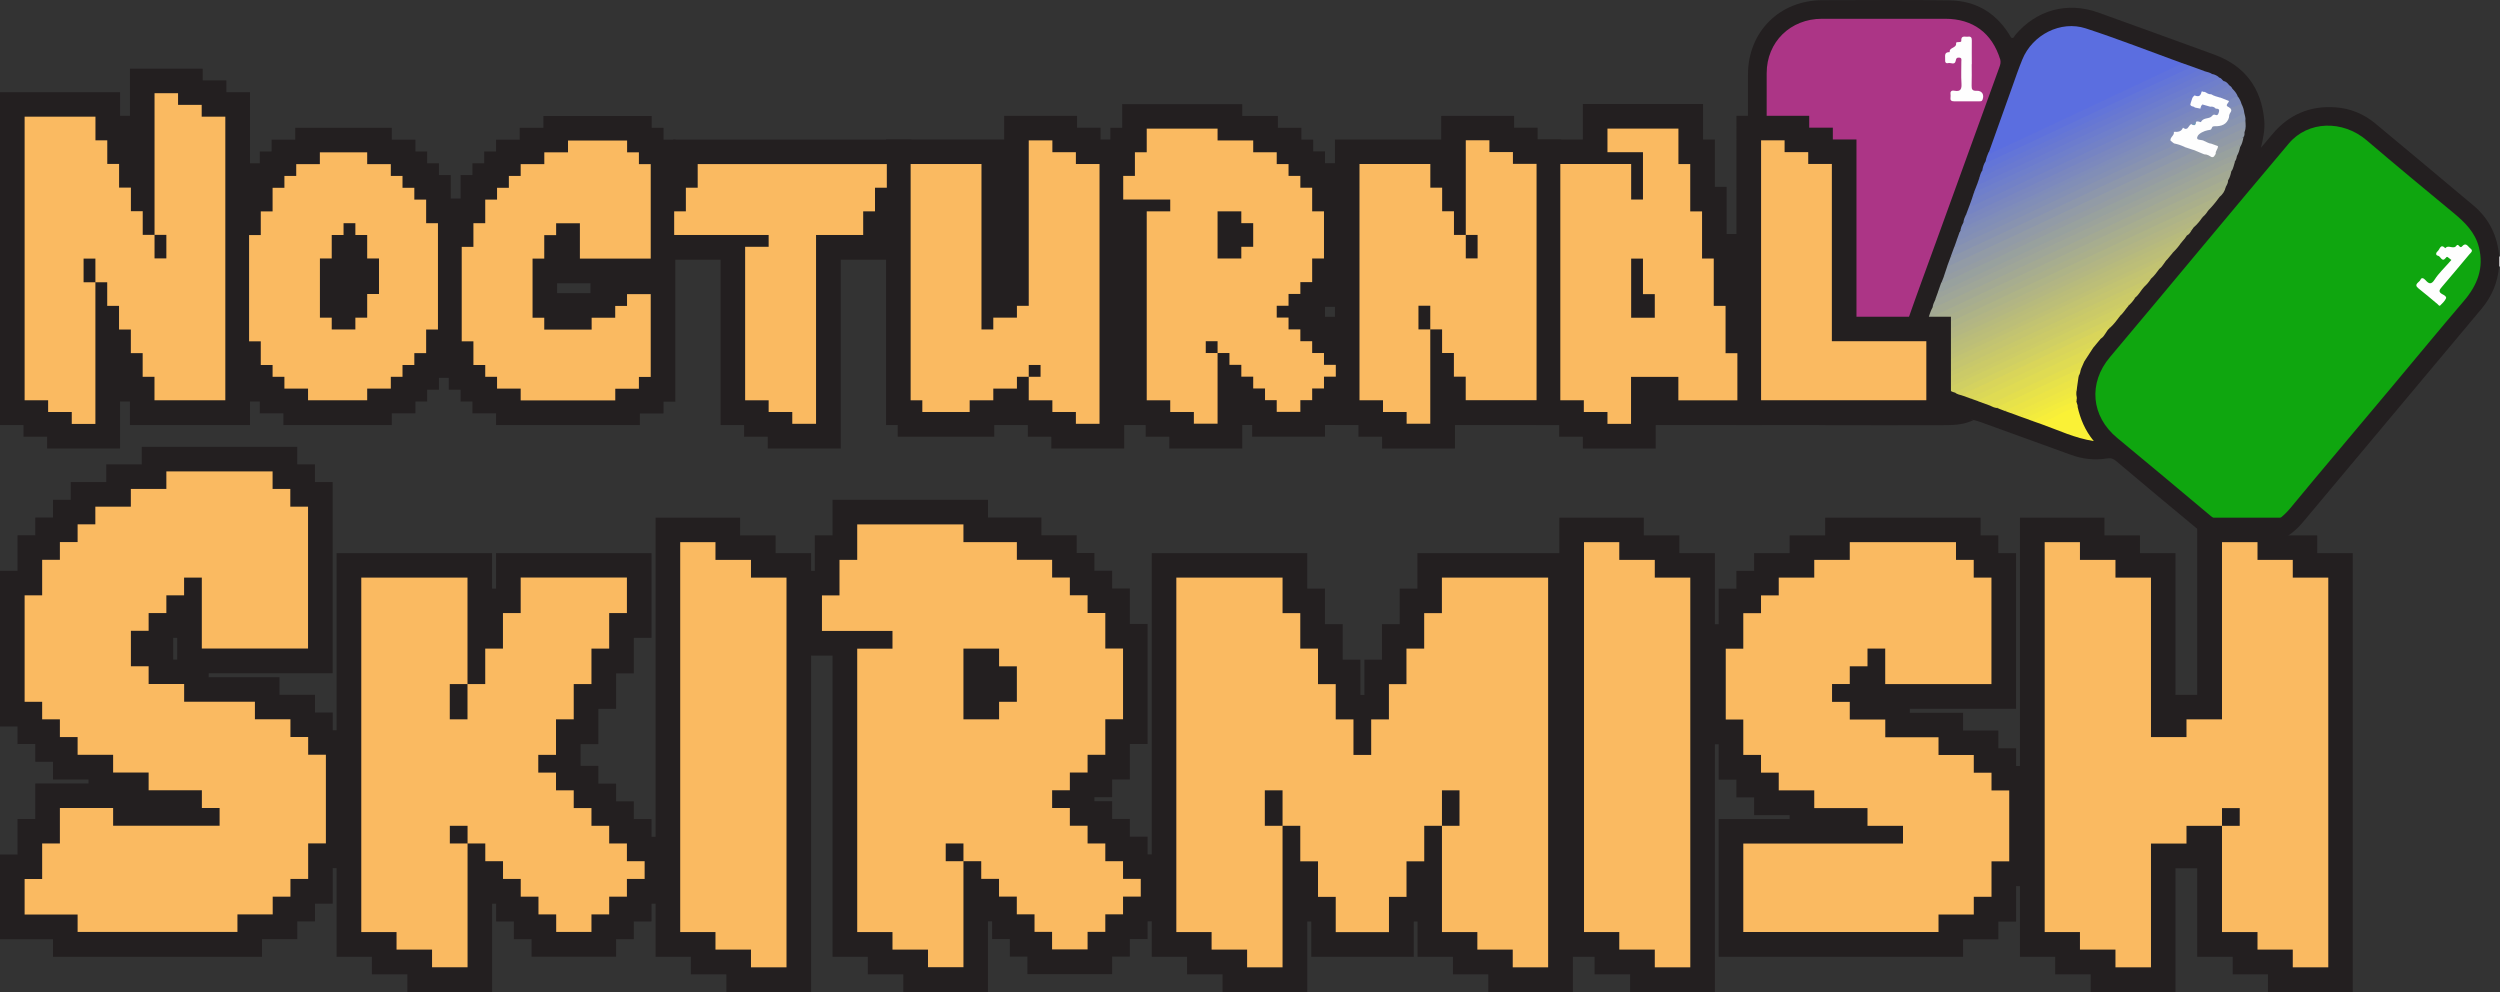
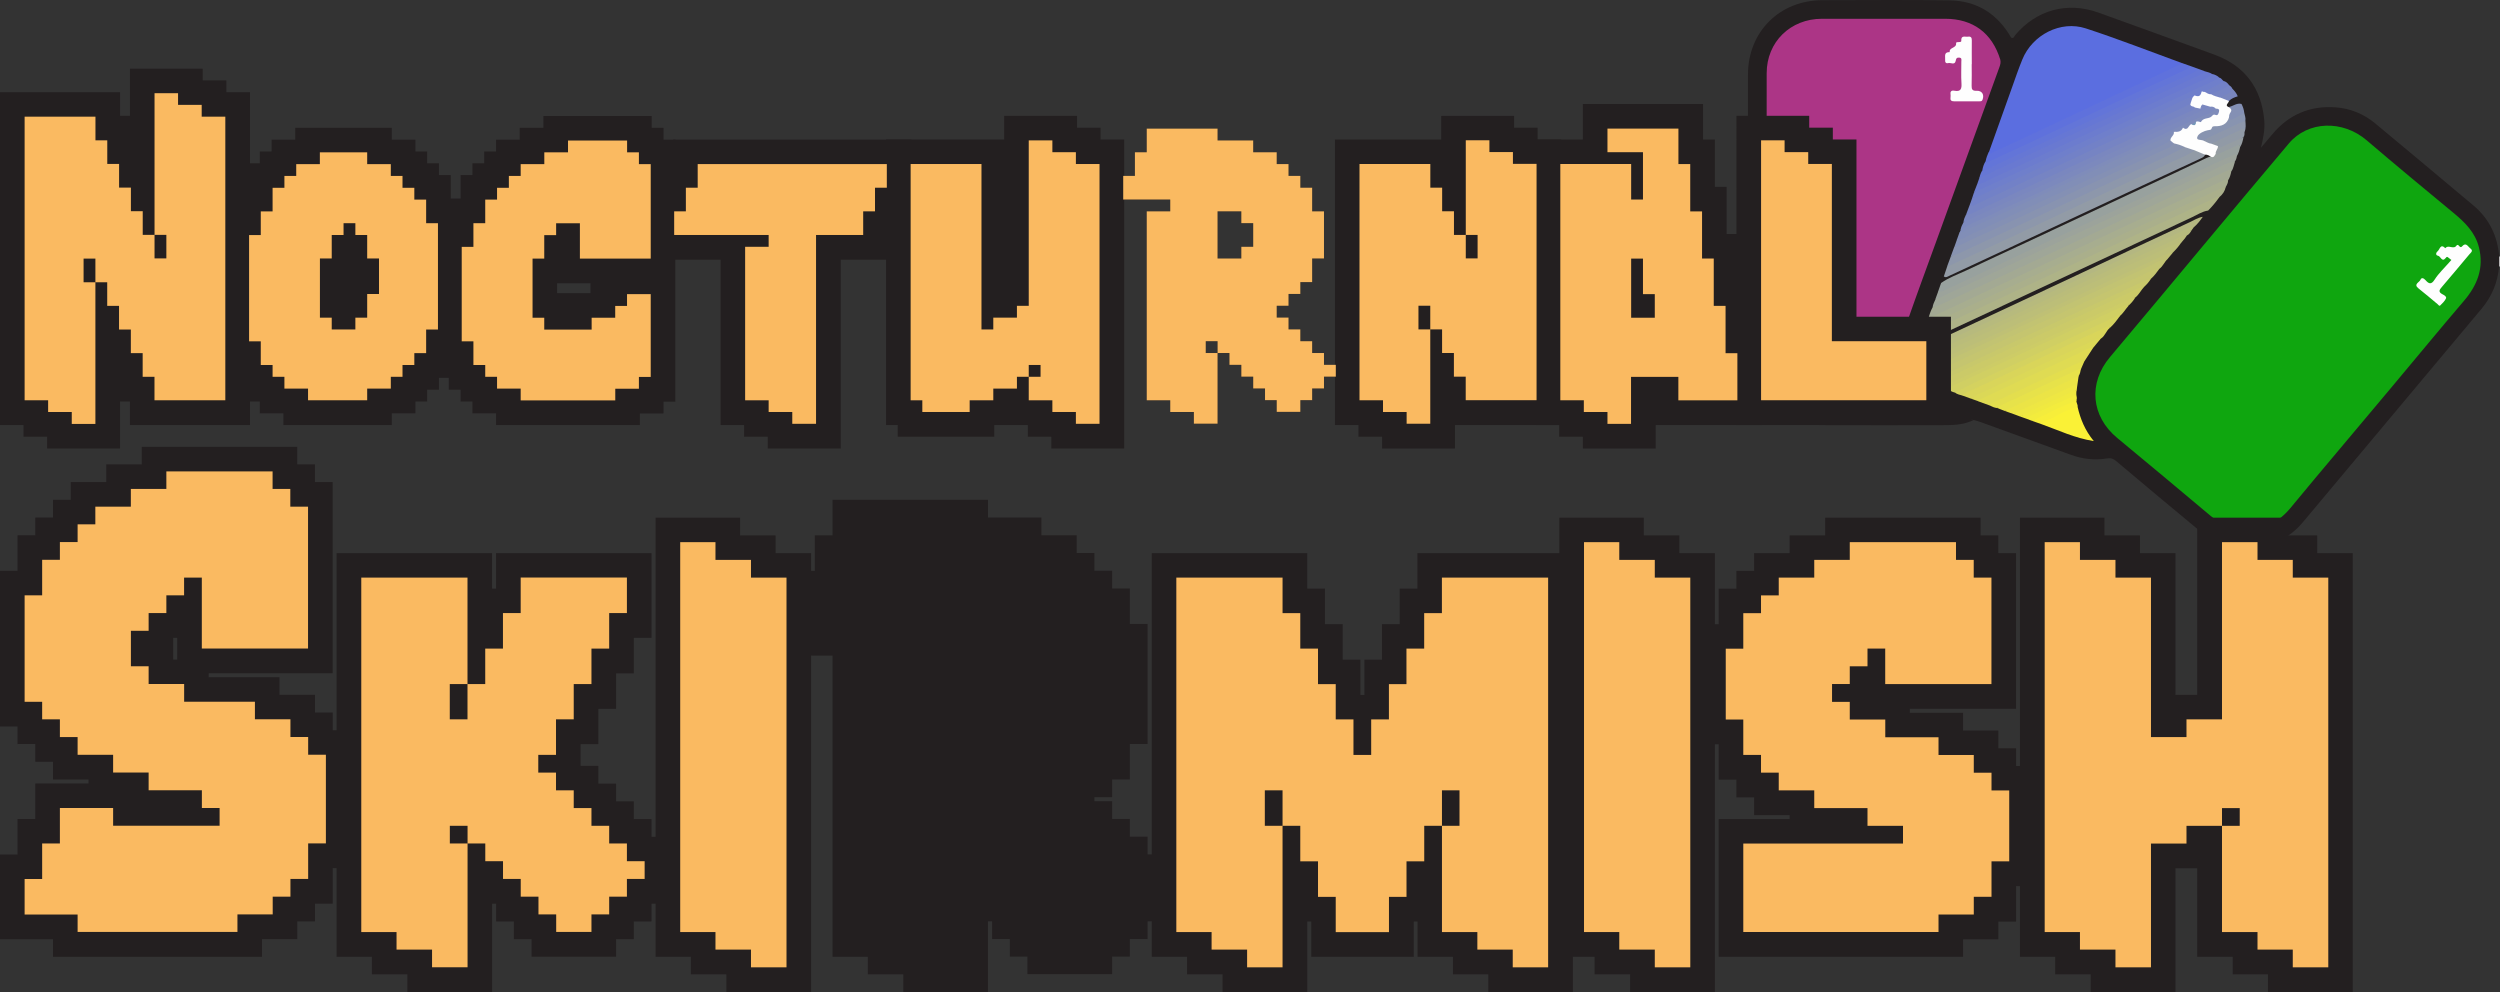
<svg xmlns="http://www.w3.org/2000/svg" id="Layer_1" viewBox="0 0 406.2 161.19">
  <rect x="0" y="0" width="406.2" height="161.19" fill="#333333" stroke="none" />
  <defs>
    <style>
      .cls-1 {
        fill: #6f7fcb;
      }

      .cls-2 {
        fill: #e7e24a;
      }

      .cls-3 {
        fill: #5b6ee0;
      }

      .cls-4 {
        fill: #d0cf63;
      }

      .cls-5 {
        fill: #959da2;
      }

      .cls-6 {
        fill: #cdcc66;
      }

      .cls-7 {
        fill: #6979d1;
      }

      .cls-8 {
        fill: #a7ad8f;
      }

      .cls-9 {
        fill: #919aa6;
      }

      .cls-10 {
        fill: #98a19e;
      }

      .cls-11 {
        fill: #5f71dc;
      }

      .cls-12 {
        fill: #f0e940;
      }

      .cls-13 {
        fill: #aaaf8b;
      }

      .cls-14 {
        fill: #7a87bf;
      }

      .cls-15 {
        fill: #cac9c9;
      }

      .cls-16 {
        fill: #9ca39b;
      }

      .cls-17 {
        fill: #8894b0;
      }

      .cls-18 {
        fill: #b2b584;
      }

      .cls-19 {
        fill: #7986be;
      }

      .cls-20 {
        fill: #eee743;
      }

      .cls-21 {
        fill: #dbd857;
      }

      .cls-22 {
        fill: #a3a993;
      }

      .cls-23 {
        fill: #7684c3;
      }

      .cls-24 {
        fill: #7281c7;
      }

      .cls-25 {
        fill: #8893b0;
      }

      .cls-26 {
        fill: #231f20;
      }

      .cls-27 {
        fill: #ac3586;
      }

      .cls-28 {
        fill: #dfdb53;
      }

      .cls-29 {
        fill: #8d97ab;
      }

      .cls-30 {
        fill: #d4d25f;
      }

      .cls-31 {
        fill: #c5c56f;
      }

      .cls-32 {
        fill: #b4b781;
      }

      .cls-33 {
        fill: #7e8cbc;
      }

      .cls-34 {
        fill: #faba61;
      }

      .cls-35 {
        fill: #818eb7;
      }

      .cls-36 {
        fill: #c8c86b;
      }

      .cls-37 {
        fill: #7499b7;
      }

      .cls-38 {
        fill: #ebe446;
      }

      .cls-39 {
        fill: #f3ec3d;
      }

      .cls-40 {
        fill: #7c89bd;
      }

      .cls-41 {
        fill: #f7ee3a;
      }

      .cls-42 {
        fill: #c2c372;
      }

      .cls-43 {
        fill: #9fa698;
      }

      .cls-44 {
        fill: #0fa60f;
      }

      .cls-45 {
        fill: #bfc075;
      }

      .cls-46 {
        fill: #8490b4;
      }

      .cls-47 {
        fill: #cbca68;
      }

      .cls-48 {
        fill: #7f8cba;
      }

      .cls-49 {
        fill: #babc7a;
      }

      .cls-50 {
        fill: #6375d8;
      }

      .cls-51 {
        fill: #e3de4e;
      }

      .cls-52 {
        fill: #bcbe78;
      }

      .cls-53 {
        fill: #d9d55a;
      }

      .cls-54 {
        fill: #6c7cce;
      }

      .cls-55 {
        fill: #fefefe;
      }

      .cls-56 {
        fill: #b7ba7d;
      }

      .cls-57 {
        fill: #faf136;
      }

      .cls-58 {
        fill: #929ba6;
      }

      .cls-59 {
        fill: #aeb387;
      }

      .cls-60 {
        fill: #7281c6;
      }

      .cls-61 {
        fill: #6677d4;
      }
    </style>
  </defs>
  <g id="cards">
    <g>
      <path class="cls-15" d="M406.2,43.3h-.16c-.41-.55-.41-1.09,0-1.63h.15v1.62h.01Z" />
      <path class="cls-26" d="M406.05,41.68v1.63c-.22,2.58-1.17,4.85-2.83,6.84-9.7,11.58-19.39,23.17-29.09,34.75-4.14,4.94-11.52,5.64-16.51,1.53-4.62-3.8-9.2-7.66-13.78-11.51-.47-.4-.87-.54-1.51-.43-1.98.32-3.93.11-5.82-.58-4.96-1.8-9.93-3.6-14.9-5.4-.31-.11-.63-.18-.94-.27-1.53-.22-2.9-.89-4.31-1.45-.44-.18-.87-.39-1.31-.58-3.21-2.11-5.29-4.97-5.83-8.84-.26-1.84-.05-3.64.56-5.39,1.69-4.89,3.51-9.73,5.27-14.6,2.09-5.8,4.2-11.59,6.3-17.38,1.03-2.84,2.08-5.67,3.08-8.52.19-.54.34-1.08.45-1.64.42-.33.48-.84.68-1.29.37-.83.76-1.65,1.24-2.43.39.18.45-.19.59-.37,3.45-4.14,8.5-5.53,13.57-3.7,6.28,2.27,12.57,4.53,18.84,6.83,4.96,1.82,7.63,5.44,8.1,10.67.13,1.5-.19,2.97-.54,4.46.62-.73,1.24-1.47,1.85-2.2,2.69-3.21,6.12-4.67,10.29-4.37,2.42.18,4.59,1.08,6.45,2.63,5.33,4.44,10.66,8.88,15.96,13.34,2.55,2.15,3.89,4.94,4.16,8.25l-.02.02Z" />
      <path class="cls-26" d="M326.78,6.13c0,.14.08.31.02.41-.6.98-1.05,2.02-1.45,3.1-.08.22-.2.14-.34.08-.33-.16-.42-.48-.55-.79-1.51-3.68-4.31-5.58-8.27-5.58h-20.3c-4.82,0-8.55,3.71-8.55,8.53,0,15.08.02,30.16-.02,45.24-.01,4.27,3.3,8.26,7.68,8.59.72.05,1.43.13,2.15.13h16.35c.54,0,1.08-.01,1.58.26,1.43.54,2.87,1.07,4.29,1.62.44.17.86.36,1.29.54-1.35.65-2.81.81-4.27.81-6.8.02-13.59.02-20.39,0-6.85-.02-11.99-5.21-11.99-12.07V12.12c0-6.96,5.15-12.09,12.13-12.09s13.77-.08,20.66.03c4.44.07,7.77,2.21,9.98,6.07h0Z" />
      <path class="cls-44" d="M364.43,86.07c-1.67.04-3.6-.86-5.33-2.32-5.02-4.2-10.03-8.42-15.08-12.58-4.27-3.52-4.75-8.93-1.19-13.15,5.09-6.03,10.12-12.1,15.18-18.15,4.62-5.52,9.23-11.06,13.88-16.56,3.11-3.69,8.74-3.84,12.64-.52,4.66,3.98,9.38,7.89,14.1,11.79,1.85,1.53,3.53,3.16,4.14,5.58.86,3.37-.24,6.17-2.44,8.74-3.94,4.61-7.79,9.3-11.69,13.95-4.16,4.97-8.34,9.93-12.51,14.9-1.34,1.6-2.67,3.22-4.01,4.83-1.84,2.21-4.15,3.47-7.71,3.48h.02,0Z" />
      <path class="cls-27" d="M315.08,66.09c-6.31,0-12.63,0-18.94-.02-2.87-.01-5.3-1.05-7.14-3.32-1.31-1.62-1.95-3.47-1.95-5.55,0-15.1-.02-30.2,0-45.31,0-5.08,3.87-8.84,8.98-8.84h20.02c4.52,0,7.64,2.32,8.96,6.66.1.42,0,.81-.15,1.21-3.43,9.46-6.86,18.92-10.29,28.38-1.49,4.13-3.03,8.24-4.47,12.38-1.87,5.36-.21,10.5,4.39,13.87.21.15.49.24.58.53h.01Z" />
      <path class="cls-3" d="M323.19,24.63c1.24-3.48,2.48-6.96,3.73-10.44.54-1.52,1.06-3.04,1.67-4.53,1.63-4,6.21-6.38,10.3-5.05,5.3,1.73,10.5,3.77,15.74,5.68.01.39-.32.48-.58.59-5.76,2.63-11.49,5.36-17.24,8.03-4.12,1.91-8.23,3.85-12.34,5.79-.3.14-.58.33-.91.37-.31.04-.57-.02-.37-.44h0Z" />
      <path class="cls-10" d="M363.97,23.91c-.1.51-.26,1.01-.53,1.46-1.3.22-2.39.94-3.55,1.48-7.3,3.4-14.59,6.81-21.88,10.22-4.26,1.99-8.52,3.97-12.76,5.99-3,1.42-6.03,2.78-9.03,4.23-.41.2-.85.5-1.34.14.17-.48.34-.96.51-1.45,1.25-.89,2.71-1.39,4.09-2.04,3.19-1.51,6.4-2.99,9.6-4.48,6.37-2.98,12.75-5.95,19.11-8.94,3.25-1.52,6.52-3.02,9.75-4.58.4-.2.81-.39,1.24-.53.34-.07.51-.42.83-.52,1.07-.34,2.05-.91,3.09-1.31.33-.13.87-.51.86.34h.01Z" />
      <path class="cls-22" d="M362.54,27.86c-.1.51-.24,1.01-.53,1.46-1.62.46-3.09,1.3-4.6,2.01-4.28,2.01-8.55,4.02-12.84,6.02-5.94,2.77-11.86,5.55-17.8,8.31-3.12,1.45-6.24,2.9-9.34,4.38-1.11.53-2.25.97-3.33,1.56-.23.13-.48.26-.77.15.16-.62.36-1.23.67-1.8.6-.52,1.36-.74,2.06-1.07,5.58-2.61,11.16-5.22,16.73-7.83,8.5-3.98,17.02-7.94,25.51-11.93,1.16-.55,2.29-1.18,3.51-1.59.29-.1.8-.44.71.34h.02,0Z" />
      <path class="cls-58" d="M315.83,44.92c.2-.59.4-1.19.6-1.78,3.21-1.6,6.48-3.07,9.72-4.59,3.24-1.53,6.5-3.03,9.75-4.55,5.42-2.52,10.82-5.08,16.24-7.59,1.49-.69,2.96-1.43,4.48-2.05.6.16,1.28.16,1.66.79-.13.35-.45.47-.74.61-4.05,1.86-8.07,3.76-12.11,5.64-3.04,1.41-6.07,2.83-9.1,4.25-6.52,3.06-13.04,6.13-19.58,9.15-.28.13-.57.37-.91.12h-.01Z" />
      <path class="cls-43" d="M362.54,27.86c-.07-.5-.35-.26-.58-.16-1.23.55-2.46,1.09-3.67,1.66-5.3,2.49-10.59,5-15.89,7.49-4.68,2.2-9.36,4.38-14.04,6.57-4.44,2.07-8.88,4.14-13.33,6.2-.32.15-.68.22-1.02.33.04-.45.25-.85.43-1.25.55-.58,1.29-.85,2-1.17,2.38-1.04,4.71-2.19,7.06-3.28,2.36-1.09,4.71-2.18,7.07-3.28,2.22-1.03,4.42-2.1,6.65-3.12,3.5-1.61,6.96-3.29,10.47-4.89,2.15-.98,4.27-2.01,6.41-3,2.68-1.25,5.33-2.55,8.05-3.72.33-.14.67-.3.99.03-.19.54-.26,1.12-.59,1.6h0Z" />
      <path class="cls-8" d="M313.34,51.74c4.65-2.18,9.3-4.36,13.96-6.54,1.95-.91,3.9-1.82,5.84-2.74,6.16-2.9,12.32-5.8,18.49-8.69,3.16-1.48,6.34-2.94,9.52-4.4.27-.12.56-.45.87-.05,0,.39-.19.73-.38,1.06-1.55.99-3.26,1.64-4.91,2.41-3.25,1.52-6.5,3.05-9.76,4.56-5.43,2.52-10.84,5.06-16.26,7.6-4.09,1.91-8.19,3.82-12.27,5.75-1.6.75-3.19,1.52-4.81,2.22-.24.1-.48.28-.76.09.16-.42.31-.83.47-1.25v-.02h0Z" />
      <path class="cls-13" d="M312.87,52.99c2.66-1.22,5.33-2.43,7.98-3.67,6.09-2.85,12.17-5.72,18.26-8.57,3.57-1.67,7.15-3.33,10.72-5,3.71-1.73,7.42-3.46,11.12-5.2.22-.1.44-.18.69-.17-.14.67-.5,1.21-1.02,1.63-4.7,2.37-9.52,4.49-14.27,6.74-2.95,1.39-5.91,2.75-8.86,4.14-6.33,2.97-12.67,5.94-19.01,8.89-1.55.72-3.1,1.42-4.62,2.19-.39.19-.79.48-1.24.12,0-.39.11-.74.27-1.09h-.02Z" />
      <path class="cls-59" d="M312.6,54.08c.34.03.64-.06.95-.2,4.26-2.02,8.53-4.04,12.79-6.04,4.75-2.23,9.51-4.46,14.27-6.68,4.6-2.15,9.19-4.3,13.79-6.44,1.78-.83,3.57-1.66,5.35-2.5.27-.13.54-.26.86-.2-.55.78-1.15,1.51-1.83,2.19-.97.14-1.77.69-2.63,1.09-4.25,2-8.5,3.98-12.75,5.97-5.96,2.78-11.92,5.57-17.88,8.35-3.98,1.85-7.96,3.73-11.95,5.58-.37.17-.7.49-1.16.34.03-.48-.15-.99.19-1.43v-.03Z" />
      <path class="cls-29" d="M356.61,24.43c-1.37.98-2.99,1.48-4.48,2.22-2.19,1.1-4.44,2.05-6.66,3.09-6.19,2.9-12.37,5.82-18.56,8.73-3.24,1.52-6.5,3.01-9.75,4.51-.23.11-.44.34-.74.16.18-.48.36-.97.54-1.45.84-.69,1.87-1.05,2.84-1.5,4.54-2.13,9.09-4.26,13.64-6.37,5.93-2.76,11.84-5.58,17.79-8.29,1.25-.57,2.44-1.27,3.75-1.7.6.06,1.18.16,1.62.62v-.02h0Z" />
      <path class="cls-25" d="M354.99,23.9c-1.25.63-2.48,1.28-3.75,1.88-2.19,1.03-4.4,2.01-6.59,3.03-6.11,2.86-12.22,5.74-18.33,8.61-2.68,1.26-5.36,2.5-8.04,3.75-.43.2-.89.35-1.33.52.2-.54.4-1.09.6-1.63,1.48-.86,3.07-1.49,4.61-2.22,4.38-2.07,8.78-4.11,13.17-6.16,5.15-2.4,10.29-4.85,15.46-7.2.82-.37,1.61-.8,2.4-1.22.69-.04,1.32.06,1.78.65h.02Z" />
      <path class="cls-16" d="M363.13,26.26c-1.12.1-2.07.66-3.06,1.13-1.75.82-3.5,1.63-5.25,2.45-2.8,1.31-5.6,2.62-8.4,3.93-2.75,1.28-5.49,2.56-8.24,3.84s-5.49,2.56-8.24,3.85c-3.09,1.45-6.18,2.91-9.28,4.36-2.07.97-4.15,1.92-6.23,2.87.15-.42.31-.84.46-1.26.5.02.93-.19,1.36-.39,4.4-2.08,8.8-4.17,13.2-6.24,4.59-2.16,9.19-4.3,13.79-6.45,4.76-2.23,9.52-4.45,14.28-6.68,1.7-.8,3.41-1.59,5.12-2.38.27-.13.58-.44.8.07-.03.33-.13.62-.32.89h.01Z" />
      <path class="cls-23" d="M319.45,34.86c.23-.6.45-1.21.68-1.81.43.08.83-.03,1.21-.22,4.02-1.94,8.07-3.8,12.11-5.69,5.26-2.46,10.51-4.94,15.78-7.37,1.9-.88,3.78-1.8,5.7-2.65.3-.13.58-.33.93-.29.32.16.66.29.84.65.03.56-.45.67-.81.83-3.04,1.4-6.06,2.86-9.1,4.26-3.37,1.55-6.71,3.15-10.08,4.7-5.35,2.47-10.66,5.01-16.02,7.46-.39.18-.79.49-1.25.12h.01Z" />
-       <path class="cls-18" d="M312.41,55.51c6.35-2.97,12.71-5.93,19.06-8.9,3.05-1.43,6.1-2.87,9.16-4.3,5.86-2.75,11.72-5.5,17.59-8.24.2-.09.49-.42.57.12-.23.4-.51.75-.87,1.05-2.18,1.32-4.56,2.24-6.85,3.32-3.24,1.54-6.5,3.05-9.75,4.56-5.39,2.51-10.78,5.04-16.17,7.55-3.9,1.82-7.79,3.67-11.7,5.46-.32.15-.61.4-1.01.26,0-.3-.01-.6-.02-.89h0Z" />
      <path class="cls-52" d="M313.26,59.53c-.22-.27-.33-.59-.38-.93.85-.79,1.95-1.12,2.96-1.6,2.64-1.26,5.3-2.5,7.95-3.75,2.1-.98,4.2-1.99,6.32-2.94,1.44-.64,2.85-1.37,4.28-2.03,1.33-.61,2.61-1.31,3.98-1.83,1.29-.48,2.47-1.2,3.72-1.76,2.6-1.18,5.17-2.43,7.78-3.6,1.25-.56,2.44-1.26,3.73-1.73.25-.09.58-.55.85,0-.4.59-.84,1.14-1.36,1.63-3.68,1.86-7.46,3.54-11.19,5.3-3.33,1.57-6.66,3.13-10,4.67-5.32,2.46-10.61,4.99-15.94,7.42-.89.41-1.69,1.04-2.71,1.15h0Z" />
      <path class="cls-31" d="M350.86,43.67c-.42.58-.84,1.16-1.38,1.63-.62.48-1.36.74-2.06,1.07-4.1,1.95-8.22,3.86-12.34,5.78-5.23,2.43-10.44,4.89-15.67,7.32-1.27.59-2.55,1.17-3.81,1.79-.34.17-.68.4-1.1.2-.23-.18-.4-.4-.52-.67-.05-.59.48-.63.82-.79,2.87-1.34,5.74-2.69,8.62-4.03,3.26-1.51,6.51-3.03,9.76-4.55,5.58-2.61,11.16-5.24,16.76-7.81.28-.13.65-.52.92.06h0Z" />
      <path class="cls-24" d="M355.88,16.91c-5.22,2.43-10.43,4.86-15.65,7.29-3.05,1.43-6.1,2.86-9.15,4.3-3.26,1.54-6.52,3.09-9.8,4.59-.3.14-.81.75-1.15-.04.11-.3.21-.6.32-.9,2.15-1.12,4.37-2.08,6.57-3.11,3.22-1.51,6.45-3,9.68-4.51,6.07-2.85,12.15-5.66,18.2-8.53.42-.2.85-.48,1.36-.22.16.47,0,.83-.37,1.12h-.01Z" />
      <path class="cls-11" d="M323.19,24.63c.12.6.45.21.66.11,1.82-.83,3.63-1.68,5.44-2.53,6.19-2.91,12.37-5.82,18.55-8.73,2.26-1.07,4.53-2.13,6.79-3.2.36.13.72.25,1.08.38.23.59-.25.73-.6.9-2.69,1.3-5.4,2.57-8.12,3.83-3.36,1.56-6.71,3.15-10.08,4.71-4.48,2.07-8.93,4.2-13.42,6.24-.27.12-.67.51-.87-.13.11-.55.29-1.08.57-1.57h0Z" />
-       <path class="cls-5" d="M315.83,44.92c1.66-.74,3.33-1.46,4.98-2.23,5.3-2.48,10.59-4.99,15.89-7.48,3.68-1.73,7.36-3.44,11.04-5.16,3.52-1.64,7.04-3.28,10.56-4.91.47-.22.78-.03,1.02.37-3.33,1.75-6.79,3.22-10.19,4.83-6.02,2.85-12.07,5.62-18.11,8.44-3.41,1.59-6.79,3.25-10.21,4.81-1.79.82-3.51,1.79-5.39,2.4.14-.35.28-.71.42-1.06h-.01Z" />
      <path class="cls-7" d="M358.22,11.58c.43.12.88.21,1.26.48-.13.54-.59.73-1.02.93-4.05,1.86-8.07,3.76-12.11,5.65-3.2,1.49-6.39,2.99-9.58,4.48-4.82,2.25-9.64,4.5-14.46,6.76-.33.16-.69.4-1.09.14.13-.36.26-.72.38-1.09.15-.32.44-.48.74-.62,7.48-3.5,14.97-6.99,22.45-10.49,4.47-2.09,8.93-4.22,13.43-6.24h0Z" />
      <path class="cls-32" d="M312.43,56.41c5.44-2.54,10.88-5.08,16.32-7.63,2.84-1.33,5.68-2.65,8.52-3.99,6.16-2.9,12.32-5.81,18.5-8.68.69-.32,1.36-.76,2.14-.88-.44.63-.9,1.24-1.5,1.73-1.82.69-3.53,1.6-5.29,2.42-7.01,3.29-14.04,6.55-21.05,9.85-4.49,2.11-8.99,4.23-13.5,6.3-1.33.61-2.59,1.37-4.01,1.79-.2-.29-.17-.61-.14-.93v.02s.01,0,.01,0Z" />
      <path class="cls-1" d="M356.24,15.83c-1.51.23-2.76,1.11-4.11,1.73-6.21,2.86-12.38,5.8-18.57,8.71-3.65,1.71-7.29,3.43-10.96,5.1-.69.32-1.35.79-2.16.79.1-.29.2-.59.29-.88.33-.36.75-.58,1.19-.78,4.55-2.12,9.1-4.25,13.65-6.37,5.94-2.76,11.85-5.56,17.8-8.3,2.09-.96,4.16-1.97,6.26-2.92.3-.14.58-.32.93-.3.35.05.48.37.72.55.06.43-.29.54-.57.68-.81.41-1.61.85-2.45,1.2-.12.03-.33,0-.34.04-.28.89-1.01.76-1.68.76h0Z" />
      <path class="cls-35" d="M317.94,38.98c.15-.42.3-.83.45-1.25,1.29-.9,2.77-1.4,4.17-2.06,3.37-1.61,6.76-3.17,10.14-4.74,5.25-2.45,10.5-4.91,15.74-7.36,1.46-.68,2.96-1.28,4.36-2.1.13-.08.26-.15.42-.09.33.64-.25,1.01-.45,1.49-.29.41-.72.62-1.16.82-7.59,3.53-15.18,7.08-22.75,10.64-3.25,1.53-6.5,3.05-9.76,4.53-.36.16-.73.48-1.16.12Z" />
      <path class="cls-54" d="M360.56,12.6c-1.26.87-2.73,1.34-4.09,2.01-2.19,1.09-4.45,2.05-6.66,3.09-6.19,2.91-12.38,5.83-18.58,8.73-3.49,1.63-7,3.22-10.5,4.83.16-.42.32-.84.49-1.26,1.22-.26,2.26-.95,3.37-1.45,3.35-1.51,6.65-3.12,9.98-4.69,5.76-2.7,11.52-5.4,17.29-8.1,2.08-.97,4.18-1.92,6.27-2.87.5-.22.93-.54,1.35-.86.41.09.76.27,1.08.54v.03Z" />
      <path class="cls-40" d="M318.55,37.37c.07-.45.26-.86.48-1.26.58-.71,1.44-.96,2.21-1.31,4.4-2.03,8.78-4.12,13.18-6.15,6.08-2.82,12.13-5.71,18.22-8.5,2.18-1,4.3-2.1,6.52-3.01.41-.06.76.01.95.44-.03.54-.44.74-.85.92-4.89,2.17-9.69,4.52-14.54,6.76-6.92,3.19-13.79,6.48-20.72,9.66-1.55.71-3.11,1.4-4.62,2.19-.26.13-.49.36-.83.27h0Z" />
      <path class="cls-50" d="M322.62,26.2c.19.33.41.11.61.02,2.38-1.1,4.77-2.19,7.14-3.3,6.18-2.9,12.36-5.82,18.54-8.72,2.08-.97,4.17-1.92,6.25-2.88.29-.13.5-.32.54-.66.53.19,1.07.38,1.6.57-.04.54-.51.63-.87.79-3.03,1.41-6.06,2.84-9.09,4.26-3.36,1.57-6.71,3.14-10.07,4.7-4.8,2.23-9.59,4.48-14.38,6.72-.23.11-.58.49-.8-.05.09-.52.25-1.01.53-1.45h0Z" />
      <path class="cls-47" d="M348.33,46.66c-.49.55-.81,1.24-1.41,1.7-1.81,1.05-3.75,1.84-5.64,2.73-3.3,1.55-6.62,3.07-9.91,4.63-5,2.36-10.04,4.65-15.02,7.05-.11.05-.23.08-.35.09-.37-.16-.63-.46-.89-.74-.03-.44.32-.53.61-.67,8.19-3.82,16.37-7.65,24.55-11.48,2.36-1.1,4.69-2.25,7.09-3.27.29-.12.63-.57.97-.03h0Z" />
      <path class="cls-42" d="M350.86,43.67c-.94-.09-1.64.51-2.41.86-3.39,1.55-6.75,3.18-10.13,4.76-6.16,2.88-12.33,5.75-18.5,8.62-1.68.78-3.36,1.55-5.03,2.34-.29.14-.63.22-.8.54-.18-.15-.32-.33-.34-.58-.06-.64.47-.78.87-.97,2.2-1.08,4.43-2.09,6.65-3.13,3.33-1.56,6.66-3.11,9.99-4.66,5.31-2.48,10.61-4.97,15.92-7.44,1.33-.62,2.66-1.22,3.98-1.86.36-.17.74-.47,1.15-.08-.53.46-.76,1.18-1.34,1.6,0,0-.01,0-.01,0Z" />
      <path class="cls-4" d="M317.61,63.78c-.41-.09-.76-.29-1.07-.56,0-.6.53-.68.9-.85,3.14-1.48,6.27-2.97,9.42-4.42,3.23-1.49,6.45-3.02,9.68-4.51,2.8-1.29,5.57-2.64,8.38-3.89.28-.13.72-.63.94.11-.5.57-.88,1.24-1.47,1.74-4.44,2.16-8.93,4.2-13.4,6.3-4.17,1.96-8.33,3.93-12.53,5.83-.27.12-.54.27-.85.26h0Z" />
      <path class="cls-46" d="M317.94,38.98c.99-.05,1.78-.67,2.64-1.06,3.3-1.48,6.54-3.07,9.82-4.6,5.92-2.76,11.87-5.48,17.78-8.28,1.51-.71,3.08-1.31,4.49-2.22.27.06.49.17.56.47-.56.78-1.49.96-2.27,1.35-2.09,1.02-4.23,1.94-6.34,2.92-5.3,2.48-10.58,4.99-15.88,7.48-3.43,1.61-6.87,3.2-10.31,4.8-.27.13-.54.26-.86.2.13-.36.25-.71.38-1.07h-.01Z" />
      <path class="cls-61" d="M322.09,27.65c.21.24.39.02.55-.06,4.22-1.98,8.43-3.98,12.65-5.96,5.68-2.66,11.36-5.32,17.04-7.98,1.67-.78,3.42-1.4,4.97-2.42.31.11.61.23.92.34-.06.37-.4.42-.66.54-5.17,2.41-10.34,4.82-15.51,7.23-2.71,1.26-5.42,2.52-8.12,3.79-4.11,1.93-8.22,3.87-12.32,5.8.09-.45.24-.88.49-1.28h0Z" />
      <path class="cls-14" d="M359.12,17.31c-3.13,1.48-6.25,2.96-9.38,4.43-2.27,1.06-4.55,2.11-6.81,3.17-6.08,2.85-12.15,5.71-18.23,8.56-1.89.89-3.79,1.76-5.68,2.64.05-.45.22-.85.42-1.25.79.04,1.43-.42,2.09-.73,3.5-1.61,6.96-3.29,10.45-4.92,5.59-2.62,11.19-5.23,16.78-7.84,2.38-1.11,4.77-2.2,7.14-3.31.28-.13.66-.18.7-.6.28-.24.55-.06.82.02.06-.02.14.16.17,0,.05-.25.07-.5.33-.64.46,0,.89.07,1.2.47h0Z" />
      <path class="cls-53" d="M320.32,64.8c-.48-.17-.96-.35-1.44-.52-.05-.47.32-.6.64-.75,3.56-1.7,7.13-3.36,10.7-5.03,3.49-1.63,6.98-3.26,10.47-4.9.51-.24,1.02-.5,1.57-.65.27-.07.62-.18.52.35-.58.47-.75,1.27-1.39,1.69-5.2,2.5-10.44,4.93-15.68,7.34-1.79.83-3.54,1.74-5.38,2.47h-.01Z" />
      <path class="cls-28" d="M340.06,56.57c-.47.73-.95,1.46-1.42,2.19-5.09,2.39-10.19,4.76-15.28,7.15-.66-.24-1.31-.48-1.97-.72-.04-.4.28-.48.54-.61,2.63-1.28,5.29-2.5,7.93-3.74,2.59-1.22,5.21-2.39,7.78-3.64.62-.3,1.25-.57,1.89-.81.19-.07.47-.21.53.19h0Z" />
      <path class="cls-36" d="M348.33,46.66c-.94.06-1.7.59-2.51.97-5.24,2.44-10.47,4.92-15.7,7.38-3.62,1.7-7.24,3.38-10.86,5.07-1.19.55-2.39,1.08-3.58,1.62-.22.1-.45.19-.56.42-.3-.13-.43-.42-.61-.66.98-.43,1.97-.83,2.94-1.29,4.4-2.07,8.79-4.16,13.19-6.23,5.53-2.6,11.07-5.19,16.62-7.75.72-.33,1.4-.79,2.22-.9-.3.52-.7.97-1.15,1.36h0Z" />
      <path class="cls-30" d="M342.77,53.3c-.1-.42-.33-.21-.54-.12-1.2.54-2.4,1.06-3.59,1.62-4.38,2.06-8.75,4.14-13.13,6.2-2,.94-4.01,1.86-6.02,2.77-.26.12-.45.28-.6.51-.44-.12-.89-.21-1.27-.5,1.36-.68,2.7-1.38,4.08-2.03,2.11-.99,4.24-1.93,6.35-2.92,5.25-2.46,10.48-4.94,15.73-7.4.19-.09.4-.34.63-.04-.49.68-.99,1.35-1.62,1.91h-.02Z" />
      <path class="cls-45" d="M352.2,42.07c-1.21.08-2.16.82-3.2,1.29-5.21,2.38-10.38,4.86-15.57,7.3-4.7,2.21-9.41,4.41-14.11,6.61-1.6.75-3.2,1.47-4.8,2.21-.35.16-.71.34-.87.73-.22-.18-.34-.41-.38-.69,1.85-1.09,3.86-1.87,5.78-2.82,2.09-1.03,4.23-1.94,6.34-2.93,5.27-2.47,10.54-4.97,15.81-7.44,3.62-1.7,7.25-3.39,10.88-5.08.33-.15.64-.34,1.02-.26-.3.36-.6.72-.9,1.08Z" />
      <path class="cls-48" d="M318.55,37.37c1.72-1.15,3.68-1.83,5.53-2.75,2.05-1.02,4.18-1.91,6.26-2.88,5.3-2.48,10.56-5.03,15.88-7.46,4.39-2,8.69-4.21,13.16-6.05.25-.1.44-.39.65-.59.34-.27.57-.13.67.22.1.38-.02.82-.39.9-.61.13-1.02.78-1.72.64-.11-.02-.27.03-.32.13-.28.59-.83.46-1.31.51-.26.11-.49.29-.77.35-.38.56-1.13.54-1.55.88-.56.45-.92.35-1.42.14-.52.57-1.25.8-1.92,1.12-2.11.99-4.24,1.93-6.34,2.92-6.19,2.9-12.37,5.82-18.56,8.73-2.4,1.13-4.82,2.23-7.23,3.35-.24.11-.48.25-.76.23.05-.12.1-.24.16-.37,0,0-.02-.02-.02-.02Z" />
      <path class="cls-57" d="M337.57,66.11c.45,1.95,1.18,3.79,2.63,5.56-3.1-.49-5.7-1.75-8.39-2.71-.21-.54.23-.67.56-.81,1.44-.63,2.83-1.38,4.27-2,.3-.13.6-.27.92-.04h.01Z" />
      <path class="cls-56" d="M312.57,57.33c.85-.67,1.85-1.04,2.81-1.49,2.1-1,4.23-1.93,6.34-2.92,5.29-2.48,10.58-4.99,15.87-7.47,4.56-2.14,9.13-4.27,13.7-6.4,1.49-.69,2.98-1.37,4.47-2.05.22-.1.43-.24.65-.02-.1.14-.21.28-.31.42-2.04,1.2-4.23,2.1-6.36,3.1-2.33,1.09-4.66,2.18-6.99,3.26-6.34,2.95-12.68,5.92-19.01,8.89-3.3,1.55-6.63,3.05-9.91,4.65-.38.19-.76.54-1.24.2-.04-.05-.05-.1-.02-.15v-.02h0Z" />
      <path class="cls-21" d="M340.06,56.57c-.79-.1-1.38.4-2.02.7-5.45,2.52-10.88,5.07-16.32,7.62-.13.06-.22.19-.32.29-.36-.13-.72-.25-1.08-.38.72-.66,1.64-.96,2.5-1.37,4.59-2.17,9.19-4.31,13.79-6.46,1.33-.62,2.66-1.21,3.99-1.82.25-.11.49-.21.77-.17-.44.53-.87,1.05-1.31,1.58h0Z" />
      <path class="cls-6" d="M345.86,49.65c-.18-.34-.4-.13-.61-.04-2.63,1.22-5.26,2.44-7.88,3.67-6.08,2.85-12.16,5.72-18.25,8.57-.88.41-1.85.67-2.58,1.37-.22-.06-.41-.16-.54-.36.16-.34.5-.42.79-.55,6.22-2.91,12.44-5.8,18.66-8.71,3.35-1.57,6.7-3.16,10.04-4.74.46-.22.89-.5,1.43-.49-.28.49-.66.9-1.06,1.28h0Z" />
      <path class="cls-56" d="M312.59,57.49c.38.04.68-.18,1.01-.33,6.16-2.89,12.31-5.79,18.47-8.68,3.62-1.7,7.24-3.39,10.86-5.07,4.22-1.96,8.44-3.92,12.66-5.87.16-.07.34-.1.51-.14-.2.33-.38.68-.76.85-5.98,2.87-12.01,5.64-18.01,8.46-5.47,2.57-10.95,5.12-16.42,7.67-2.49,1.16-4.98,2.35-7.49,3.48-.22.1-.43.22-.68.2-.17-.16-.17-.36-.15-.57Z" />
      <path class="cls-49" d="M354.46,39.36c-1.11.28-2.15.72-3.15,1.25-1.55.82-3.16,1.49-4.77,2.19-1.06.46-2.12.97-3.13,1.5-1.34.71-2.74,1.3-4.11,1.94-2.28,1.07-4.57,2.13-6.85,3.19-1.45.67-2.91,1.36-4.35,2.06-1.97.96-3.97,1.89-5.95,2.83-2.37,1.12-4.76,2.21-7.15,3.31-.7.33-1.41.64-2.12.96-.04-.13-.07-.26-.11-.39,1.26-.87,2.72-1.36,4.09-2,1.29-.61,2.59-1.22,3.89-1.82,4.27-2.01,8.54-4,12.81-6,5.64-2.65,11.3-5.27,16.95-7.92,1.27-.59,2.5-1.27,3.82-1.75.24-.09.47-.32.73-.05-.2.24-.4.47-.6.71h0Z" />
      <path class="cls-51" d="M323.37,65.9c.01-.3.26-.38.47-.48,3.05-1.43,6.1-2.87,9.15-4.29,1.62-.76,3.24-1.52,4.87-2.25.23-.11.46-.46.78-.12-.18.42-.36.83-.54,1.25-1.65.91-3.39,1.63-5.09,2.43-2.54,1.19-5.06,2.42-7.63,3.56-.3.13-.61.23-.93.29-.39-.04-.74-.2-1.08-.37v-.02Z" />
      <path class="cls-49" d="M355.06,38.65c-.72.1-1.35.47-1.99.77-4.27,1.99-8.53,4.02-12.79,6.02-4.7,2.21-9.4,4.4-14.1,6.6-4.35,2.03-8.71,4.05-13.06,6.07-.11.05-.23.06-.34.09-.04-.04-.05-.09-.03-.14,1.26-.94,2.77-1.37,4.15-2.07,2.21-1.11,4.49-2.08,6.74-3.13,6.16-2.89,12.32-5.79,18.48-8.69,3.65-1.71,7.29-3.44,10.96-5.1.72-.33,1.39-.89,2.27-.84-.1.14-.19.27-.29.41h0Z" />
      <path class="cls-2" d="M324.45,66.28c1.11-.77,2.4-1.19,3.6-1.77,3.14-1.52,6.32-2.95,9.49-4.4.17-.08.33-.3.56-.11-.06.38-.15.75-.35,1.08-.38.6-1.04.78-1.63,1.04-3.15,1.41-6.24,2.95-9.39,4.35-.33.15-.66.27-1.02.29-.42-.16-.85-.33-1.27-.49h.01Z" />
      <path class="cls-38" d="M325.71,66.76c3.29-1.54,6.58-3.08,9.86-4.63.73-.34,1.45-.7,2.17-1.05-.12.84-.24,1.69-.36,2.53-.07-.05-.12-.12-.16-.2-.11-.54-.41-.45-.79-.27-2.02.97-4.06,1.91-6.09,2.86-1,.47-1.99.95-3.03,1.33-.54-.19-1.07-.38-1.61-.57h0Z" />
      <path class="cls-17" d="M364.65,18.35c.09.41.25.81.18,1.25-.23.34-.59.49-.95.65-1.96.87-3.88,1.85-5.84,2.71-.24.06-.47.03-.7-.06-.3-.11-.53-.29-.52-.65,0-.3.18-.48.44-.62,1.25-.7,2.51-1.39,3.93-1.68.55-.11.46-.75.89-.94.51.21.95.04,1.39-.23.36-.22.69-.56,1.18-.43Z" />
      <path class="cls-20" d="M327.32,67.33c.39-.5.99-.65,1.52-.9,2.56-1.21,5.15-2.37,7.7-3.61.84-.41.92-.12.8.6-.86.65-1.88,1.01-2.84,1.47-1.64.78-3.31,1.51-4.94,2.32-.43.21-.89.34-1.35.46-.3-.11-.6-.23-.9-.34h.01Z" />
      <path class="cls-29" d="M358.04,22.85c1.46-.97,3.14-1.51,4.68-2.32.68-.36,1.4-.62,2.11-.93.04.61.13,1.22-.13,1.81-.35-.24-.66-.06-1,.08-1.5.62-2.91,1.45-4.44,2-.49-.06-1-.07-1.22-.64h0Z" />
      <path class="cls-41" d="M337.57,66.11c-1.49.39-2.82,1.13-4.17,1.84-.55.29-1.33.25-1.59,1.01l-1.61-.57c.07-.48.51-.55.84-.71,1.8-.81,3.58-1.67,5.36-2.51.31-.14.62-.42,1-.15-.12.38.25.7.16,1.08h.01Z" />
      <path class="cls-39" d="M337.41,65.03c-1.09.48-2.19.94-3.27,1.44-1.32.62-2.63,1.28-3.94,1.92-.3-.11-.6-.23-.91-.34-.06-.39.26-.51.51-.64,2.25-1.15,4.55-2.2,6.88-3.2.21-.09.44-.22.68-.09.05.3.14.59.03.9h.02Z" />
      <path class="cls-12" d="M337.37,64.13c-2.33,1.06-4.67,2.09-6.99,3.19-.38.18-.85.31-1.09.73-.36-.13-.72-.25-1.08-.38.68-.35,1.35-.73,2.04-1.06,2.24-1.05,4.49-2.07,6.74-3.11.11-.05.23-.06.34-.09.01.06.03.13.04.19,0,.17,0,.35-.01.52h0Z" />
      <path class="cls-9" d="M359.3,23.34c1.64-.78,3.27-1.55,4.9-2.33.49-.24.48.09.49.4,0,.31.04.62-.18.88-1.04.85-2.33,1.22-3.52,1.79-.27.13-.52.02-.75-.11-.33-.19-.8-.17-.94-.63Z" />
      <path class="cls-5" d="M360.37,23.74c.27.33.54.18.84.03,1.1-.51,2.21-.98,3.31-1.47-.1.57-.24,1.12-.55,1.61-.13-.6-.47-.28-.74-.16-.84.38-1.67.78-2.52,1.15-.21.09-.43.4-.7.08-.33-.54.02-.89.35-1.24h0Z" />
      <path class="cls-46" d="M364.65,18.35c-.55.31-1.09.63-1.64.91-.31.16-.69.38-.83-.21-.26-.57.1-1.13.05-1.69.66-.14,1.23-.68,1.97-.47.24.46.4.95.45,1.46Z" />
      <path class="cls-60" d="M358.23,14.9c.95-.7,2.18-.91,3.05-1.75.41.1.68.36.91.69.06.36-.24.44-.46.56-.78.41-1.57.82-2.43,1.06-.46,0-.88-.05-1.07-.56Z" />
      <path class="cls-23" d="M359.28,15.3c.97-.48,2.03-.77,2.9-1.45.23.13.43.3.53.56.22.44-.1.67-.39.84-.5.3-1.01.62-1.6.74-.54-.11-1.16-.04-1.44-.69h0Z" />
-       <path class="cls-33" d="M364.2,16.89c-.69.11-1.24.72-2,.55-.45.22-.51-.08-.51-.4,0-.27.14-.5.28-.72.46-.41.89-.9,1.62-.67.28.38.49.78.61,1.24h0Z" />
      <path class="cls-19" d="M363.59,15.65c-.53.16-1.04.35-1.43.76-.59.09-1.13.07-1.44-.57.65-.49,1.69-.45,1.99-1.43.37.36.69.75.88,1.24Z" />
      <path class="cls-55" d="M398.3,42.24c-.2-.16-.37-.3-.55-.43-.19-.15-.23-.05-.38.12-.62.75-.8-.31-1.25-.38-.35-.05-.41-.42-.05-.73.37-.32.45-1.29,1.25-.49.48-.64,1.31.26,1.79-.4.2-.27.36-.07.49.08.14.16.29.2.43.03.65-.75.95.02,1.34.31.55.41.11.67-.15.98-1.49,1.76-2.95,3.54-4.46,5.29-.43.49-.63.82.11,1.2.24.12.7.38.55.68-.2.43-.59.8-.94,1.14-.15.14-.3-.12-.42-.22-1.03-.85-2.04-1.73-3.09-2.55-.89-.69.13-.98.3-1.4.17-.44.53-.28.82.04.51.57.91.83,1.49-.08.64-1.01,1.55-1.85,2.34-2.76.12-.13.23-.27.38-.43h0Z" />
      <path class="cls-55" d="M320.36,10.44c0,1.17.03,2.33-.01,3.49-.02.61.15.85.8.82.89-.04,1.29.62.97,1.46-.1.27-.3.25-.51.25h-4.13c-.85,0-.48-.64-.55-1.04-.08-.46.05-.79.61-.68,1.07.21,1.22-.33,1.16-1.24-.08-1.16-.01-2.33-.02-3.49,0-.27.13-.63-.37-.65-.38-.02-.47.12-.54.5-.14.79-.81.28-1.22.39-.39.1-.54-.15-.5-.52.05-.53-.27-1.29.74-1.26-.12-.8,1.12-.62,1.04-1.43-.02-.24.25-.18.42-.2s.43.02.42-.21c-.06-.96.64-.6,1.1-.67.48-.07.62.16.61.62-.02,1.28,0,2.57,0,3.85h-.02Z" />
      <path class="cls-55" d="M360.72,15.84c.48.19.96.38,1.44.57-.02.35-.82.73.05,1.03.25.21.47.42.22.79-.16.24-.28.51-.25.82-.35,1.2-1.26,1.49-2.36,1.46-.21,0-.38.07-.43.25-.11.39-.32.33-.67.4-.6.11-1.41.51-1.63.92-.43.82.57.56.96.78.42.17.79.45,1.26.49.35.13.71.26,1.06.39.04.46-.43.77-.35,1.24-.19.23-.25.66-.71.53-.32-.18-.61-.43-1.02-.37-.56-.23-1.12-.47-1.68-.7-.54-.18-1.08-.36-1.62-.54-.57-.28-1.15-.49-1.77-.59-.19-.16-.37-.31-.56-.47-.09-.58.69-.83.54-1.43.62.05,1.21.03,1.49-.67.81.65.89-.43,1.36-.58.43.26.61-.02.76-.36.29-.22.74.13.8.02.37-.7,1.13-.5,1.61-.81.27-.17.31-.51.78-.33.38.14.47-.27.54-.54.11-.42-.17-.5-.51-.48-.24-.26-.54-.39-.9-.32-.42-.12-.84-.24-1.26-.36-.16.2-.16.49-.36.67-.3-.06-.6-.12-.9-.18-.18-.26-.7-.08-.73-.55.12-.36.24-.72.36-1.08.12-.12.3-.36.36-.33.62.26.95.11,1.1-.57.05-.24.35.1.52-.02.33.19.64.43,1.06.4.44.29.95.38,1.44.54v-.02h0Z" />
      <path class="cls-40" d="M357.51,17.63c.06-.25.15-.5.36-.67-.02.27.03.59-.36.67Z" />
      <path class="cls-37" d="M356.81,19.78c-.02.61-.29.71-.76.36.35.07.54-.18.76-.36Z" />
    </g>
  </g>
  <g id="back">
    <g>
      <g>
        <path class="cls-26" d="M11.66,68.88v-1.92h-3.84v-1.9h-3.82V18.98h11.51v3.84h1.92v3.84h1.92v3.84h1.92v3.84h1.92v3.84h1.92v3.82h1.92v-3.82h-1.92V15.16h3.82v1.9h3.84v1.92h3.84v46.08h-11.51v-3.82h-1.92v-3.84h-1.92v-3.84h-1.92v-3.84h-1.92v-3.84h-1.92v-3.84h-1.92v3.84h1.92v23.02h-3.84v-.02Z" />
        <path class="cls-26" d="M19.51,72.88H7.66v-1.92h-3.84v-1.9H0V14.98h19.51v3.84h1.61v-7.66h11.82v1.9h3.84v1.92h3.84v54.08h-19.51v-3.82h-1.61v7.64h0ZM29.12,61.06h3.51V22.98h-3.51v11.22h1.92v11.82h-7.69v3.53h1.92v3.84h1.92v3.84h1.92v3.82h.01ZM8,61.06h3.51v-11.2h-1.92v-11.84h7.69v-3.51h-1.92v-3.84h-1.92v-3.84h-1.92v-3.84h-3.51v38.08h-.01Z" />
      </g>
      <g>
        <path class="cls-26" d="M50.05,65.06v-1.9h-3.84v-1.92h-1.92v-1.92h-1.92v-3.84h-1.9v-17.27h1.9v-3.84h1.92v-3.84h1.92v-1.92h1.92v-1.92h3.84v-1.92h7.69v1.92h3.84v1.92h1.9v1.92h1.92v1.92h1.92v3.84h1.92v17.27h-1.92v3.84h-1.92v1.92h-1.92v1.92h-1.9v1.92h-3.84v1.9s-9.61,0-9.61,0ZM57.74,53.55v-1.92h1.92v-3.84h1.92v-5.77h-1.92v-3.82h-1.92v-1.92h-1.92v1.92h-1.92v3.82h-1.92v9.61h1.92v1.92s3.84,0,3.84,0Z" />
        <path class="cls-26" d="M63.66,69.06h-17.61v-1.9h-3.84v-1.92h-1.92v-1.92h-1.92v-3.84h-1.9v-25.27h1.9v-3.84h1.92v-3.84h1.92v-1.92h1.92v-1.92h3.84v-1.92h15.69v1.92h3.84v1.92h1.9v1.92h1.92v1.92h1.92v3.84h1.92v25.27h-1.92v3.84h-1.92v1.92h-1.92v1.92h-1.9v1.92h-3.84s0,1.9,0,1.9ZM54.05,61.06h1.61v-1.9h3.84v-1.61h-9.3v1.61h3.84v1.9h0ZM48.29,57.24h1.61v-1.61h-1.61v1.61ZM46.37,55.31h1.61v-16.96h-1.61v3.84h-1.9v9.27h1.9v3.84h0ZM63.66,53.39h1.59v-1.61h-1.59v1.61ZM65.59,49.55h1.59v-9.27h-1.59v9.27ZM63.66,38.02h1.59v-1.59h-1.59v1.59ZM48.29,38.02h1.61v-3.51h-1.61v3.51ZM50.21,34.2h1.61v-1.61h-1.61v1.61ZM52.13,32.28h7.38v-1.61h-7.38v1.61Z" />
      </g>
      <g>
        <path class="cls-26" d="M84.6,65.06v-1.9h-3.84v-1.92h-1.92v-1.92h-1.92v-3.84h-1.9v-15.35h1.9v-3.84h1.92v-3.84h1.92v-1.92h1.92v-1.92h1.92v-1.92h3.84v-1.92h3.85v-1.92h9.6v1.92h1.92v1.92h1.92v15.35h-11.51v-5.74h-3.86v1.92h-1.93v3.82h-1.9v9.61h1.9v1.92h7.7v-1.92h3.83v-1.92h1.92v-1.92h3.85v13.45h-1.92v1.92h-3.84v1.9h-15.35s-.02-.02-.02-.02Z" />
        <path class="cls-26" d="M103.95,69.06h-23.35v-1.9h-3.84v-1.92h-1.92v-1.92h-1.92v-3.84h-1.9v-23.35h1.9v-3.84h1.92v-3.84h1.92v-1.92h1.92v-1.92h1.92v-1.92h3.84v-1.92h3.85v-1.92h17.6v1.92h1.92v1.92h1.92v42.57h-1.92v1.92h-3.84v1.9l-.02-.02ZM88.6,61.06h7.35v-1.9h3.84v-1.61h-15.04v1.61h3.84v1.9h.01ZM100.12,57.24h1.6v-1.61h-1.6v1.61ZM82.84,57.24h1.59v-1.61h-1.59v1.61ZM80.91,55.31h1.61v-15.04h-1.61v3.84h-1.9v7.35h1.9v3.84h0ZM92.42,47.63h3.52v-1.61h-5.42v1.61h1.9ZM98.21,38.02h3.51v-7.35h-1.92v-1.92h-1.92v-1.92h-1.6v1.92h-3.85v1.92h-3.84v1.61h9.62v5.74h0ZM82.83,38.02h1.59v-1.59h-1.59v1.59Z" />
      </g>
      <g>
        <path class="cls-26" d="M128.73,68.88v-1.92h-3.84v-1.9h-3.82v-24.94h3.82v-1.92h-15.35v-3.84h1.9v-3.84h1.92v-3.84h30.73v3.84h-1.92v3.84h-1.92v3.84h-7.66v30.68h-3.86Z" />
        <path class="cls-26" d="M136.58,72.88h-11.84v-1.92h-3.84v-1.9h-3.82v-26.86h-11.53v-11.84h1.9v-3.84h1.92v-3.84h38.73v11.84h-1.92v3.84h-1.92v3.84h-7.66v30.68h-.02ZM125.07,61.06h3.51v-16.94h-3.51s0,16.94,0,16.94ZM128.58,34.2h7.66v-3.53h-18.88v3.53h11.22Z" />
      </g>
      <g>
        <path class="cls-26" d="M174.81,68.88v-1.92h-3.82v-1.9h-3.84v-3.82h1.92v-1.92h-1.92v1.92h-1.92v1.92h-3.84v1.9h-3.84v1.9h-7.69v-1.9h-1.9V26.67h11.51v26.88h1.92v-1.92h3.84v-1.92h1.92v-26.88h3.84v1.92h3.82v1.92h3.84v42.21s-3.84,0-3.84,0Z" />
        <path class="cls-26" d="M182.66,72.88h-11.84v-1.92h-3.82v-1.9h-5.45v1.9h-15.69v-1.9h-1.9V22.67h19.2v-3.84h11.84v1.92h3.82v1.92h3.84v50.21ZM173.07,61.06h1.59v-30.39h-3.51v23.04h-1.92v1.61h3.84s0,5.74,0,5.74ZM153.85,61.06h3.53v-1.9h3.84v-1.61h-5.77v-26.88h-3.51v30.39s1.91,0,1.91,0Z" />
      </g>
      <g>
        <path class="cls-26" d="M193.98,68.88v-1.92h-3.84v-1.9h-3.82v-30.7h3.82v-1.92h-7.64v-3.84h1.9v-3.84h1.92v-3.84h11.51v1.92h5.79v1.92h3.82v1.92h1.92v1.92h1.92v1.92h1.92v3.84h1.92v7.66h-1.92v3.84h-1.92v1.92h-1.92v1.92h-1.92v1.92h1.92v1.92h1.92v1.92h1.92v1.92h1.92v1.92h1.92v1.92h-1.92v1.92h-1.92v1.9h-1.92v1.9h-3.84v-1.9h-1.9v-1.9h-1.92v-1.92h-1.93v-1.92h-1.93v-1.92h-1.93v-1.92h-1.92v1.92h1.92v11.48h-3.84v.02h-.01ZM201.69,42.02v-1.9h1.93v-3.84h-1.93v-1.92h-3.86v7.66h3.86Z" />
-         <path class="cls-26" d="M201.83,72.88h-11.84v-1.92h-3.84v-1.9h-3.82v-32.62h-3.82v-11.84h1.9v-3.84h1.92v-3.84h19.51v1.92h5.79v1.92h3.82v1.92h1.92v1.92h1.92v1.92h1.92v3.84h1.92v15.66h-1.92v3.84h-1.92v1.61h1.92v1.92h1.92v1.92h1.92v9.92h-1.92v1.92h-1.92v1.9h-1.92v1.9h-11.84v-1.9h-1.61v3.82h0ZM190.32,61.06h1.59v-9.59h9.92v1.92h1.61v-7.38h-9.61v-7.66h-3.51v22.7h0ZM207.62,41.86h1.59v-7.35h-1.59v7.35ZM194.14,30.35h9.3v-1.61h-3.82v-1.92h-5.79v-1.92h-3.51v3.53h3.82v1.92h0Z" />
      </g>
      <g>
        <path class="cls-26" d="M228.55,68.88v-1.92h-3.84v-1.9h-3.82V26.67h11.51v3.84h1.92v3.84h1.92v3.84h1.92v3.82h1.92v-3.82h-1.92v-15.38h3.84v1.92h3.82v1.92h3.84v38.39h-11.51v-3.82h-1.92v-3.84h-1.92v-3.84h-1.92v-3.84h-1.92v3.84h1.92v15.33h-3.84Z" />
        <path class="cls-26" d="M236.4,72.88h-11.84v-1.92h-3.84v-1.9h-3.82V22.67h17.27v-3.84h11.84v1.92h3.82v1.92h3.84v46.39h-17.27v3.82ZM242.16,61.06h3.51v-30.39h-3.51v3.53h1.92v11.82h-7.69v3.53h1.92v3.84h1.92v3.84h1.92v3.82h.01ZM224.89,61.06h3.51v-3.51h-1.92v-11.84h7.69v-3.51h-1.92v-3.84h-1.92v-3.84h-1.92v-3.84h-3.51v30.39h-.01Z" />
      </g>
      <g>
        <path class="cls-26" d="M261.18,68.88v-1.92h-3.84v-1.9h-3.82V26.67h11.51v5.77h1.92v-7.69h-5.77v-3.84h11.53v5.77h1.92v7.69h1.92v7.66h1.9v7.69h1.92v7.69h1.92v7.66h-9.59v-3.82h-7.69v7.64h-3.84,0ZM268.87,51.65v-3.84h-1.92v-5.77h-1.92v9.61h3.84Z" />
        <path class="cls-26" d="M269.02,72.88h-11.84v-1.92h-3.84v-1.9h-3.82V22.67h7.66v-5.77h19.53v5.77h1.92v7.69h1.92v7.66h1.9v7.69h1.92v7.69h1.92v15.66h-17.27v3.82h0ZM257.52,61.06h3.51v-3.82h15.35v-3.53h-1.92v-7.69h-1.59v9.63h-11.84v-17.61h9.61v-1.61h-9.61v-5.77h-3.51v30.39h0ZM270.95,43.81h1.61v-5.45h-1.61v5.45Z" />
      </g>
      <g>
        <path class="cls-26" d="M286.14,65.06V22.82h3.82v1.92h3.84v1.92h3.84v28.8h15.35v9.59h-26.86.01Z" />
        <path class="cls-26" d="M317,69.06h-34.86V18.82h11.82v1.92h3.84v1.92h3.84v28.8h15.35v17.59h0ZM290.14,61.06h18.86v-1.59h-15.35v-28.8h-3.51v30.39h0Z" />
      </g>
      <g>
        <path class="cls-26" d="M12.61,151.46v-2.85H4v-5.77h2.85v-5.77h2.88v-5.77h8.65v2.88h17.3v-2.88h-2.88v-2.88h-8.65v-2.88h-5.77v-2.88h-5.77v-2.88h-2.88v-2.88h-2.88v-2.85h-2.85v-17.3h2.85v-5.77h2.88v-2.88h2.88v-2.88h2.88v-2.88h5.77v-2.88h5.77v-2.85h17.26v2.85h2.88v2.88h2.88v23.06h-17.26v-11.53h-2.88v2.88h-2.88v2.88h-2.88v2.88h-2.88v5.77h2.88v2.88h5.77v2.88h11.5v2.85h5.77v2.88h2.88v2.88h2.88v14.41h-2.88v5.77h-2.88v2.88h-2.88v2.88h-5.73v2.85H12.61v.02Z" />
        <path class="cls-26" d="M42.56,155.46H8.61v-2.85H0v-13.77h2.85v-5.77h2.88v-5.77h8.65v-.65h-5.77v-2.88h-2.88v-2.88h-2.88v-2.85H0v-25.3h2.85v-5.77h2.88v-2.88h2.88v-2.88h2.88v-2.88h5.77v-2.88h5.77v-2.85h25.26v2.85h2.88v2.88h2.88v31.06h-20.14v.65h11.5v2.85h5.77v2.88h2.88v2.88h2.88v22.41h-2.88v5.77h-2.88v2.88h-2.88v2.88h-5.73v2.87h-.01ZM16.61,147.46h17.95v-2.85h5.73v-2.88h2.88v-2.88h2.88v-5.77h2.88v-6.41h-2.88v-2.88h-2.88v-2.88h-5.77v-2.85h-11.5v-2.88h-5.77v-2.88h-2.88v-13.77h2.88v-2.88h2.88v-2.88h2.88v-2.88h10.88v11.53h9.26v-15.06h-2.88v-2.88h-2.88v-2.85h-9.26v2.85h-5.77v2.88h-5.77v2.88h-2.88v2.88h-2.88v2.88h-2.88v5.77h-2.85v9.3h2.85v2.85h2.88v2.88h2.88v2.88h5.77v2.88h5.77v2.88h8.65v2.88h2.88v10.88H14.38v-2.88h-.65v5.77h-2.88v3.53h5.77v2.85h-.01ZM28.14,107.17h.65v-3.53h-.65v3.53Z" />
      </g>
      <g>
        <path class="cls-26" d="M70.2,157.19v-2.88h-5.77v-2.85h-5.73v-57.59h17.26v17.3h-2.88v5.73h2.88v-5.73h2.88v-5.77h2.88v-5.77h2.88v-5.77h17.26v5.77h-2.88v5.77h-2.88v5.77h-2.88v5.73h-2.88v5.77h-2.88v2.88h2.88v2.88h2.88v2.88h2.88v2.88h2.88v2.88h2.88v2.88h2.88v2.88h-2.88v2.88h-2.88v2.88h-2.88v2.85h-5.73v-2.85h-2.88v-2.88h-2.88v-2.88h-2.88v-2.88h-2.88v-2.88h-2.88v-2.88h-2.88v2.88h2.88v20.11h-5.77Z" />
        <path class="cls-26" d="M79.96,161.19h-13.77v-2.88h-5.77v-2.85h-5.73v-65.59h25.26v5.77h.65v-5.77h25.26v13.77h-2.88v5.77h-2.88v5.77h-2.88v5.73h-2.88v3.53h2.88v2.88h2.88v2.88h2.88v2.88h2.88v2.88h2.88v10.88h-2.88v2.88h-2.88v2.88h-2.88v2.85h-13.73v-2.85h-2.88v-2.88h-2.88v-2.88h-.65v14.34h0ZM68.43,150.31h3.53v-9.23h-2.88v-10.88h10.88v2.88h2.88v2.88h2.88v2.88h2.88v2.88h2.88v2.88h3.5v-2.88h2.88v-.65h-2.88v-2.88h-2.88v-2.88h-2.88v-2.88h-2.88v-2.88h-2.88v-10.88h2.88v-5.77h2.88v-5.73h2.88v-5.77h2.88v-3.53h-6.38v5.77h-2.88v5.77h-2.88v5.77h-2.88v5.73h-10.88v-13.73h2.88v-9.3h-9.26v49.59h5.73v2.85h0Z" />
      </g>
      <g>
        <path class="cls-26" d="M122.02,157.19v-2.88h-5.77v-2.85h-5.73v-63.35h5.73v2.88h5.77v2.88h5.77v63.32h-5.77Z" />
        <path class="cls-26" d="M131.79,161.19h-13.77v-2.88h-5.77v-2.85h-5.73v-71.35h13.73v2.88h5.77v2.88h5.77v71.32h0ZM120.25,150.31h3.53v-52.43h-5.77v-2.88h-3.5v52.47h5.73v2.85h0Z" />
      </g>
      <g>
        <path class="cls-26" d="M150.78,157.19v-2.88h-5.77v-2.85h-5.73v-46.05h5.73v-2.88h-11.46v-5.77h2.85v-5.77h2.88v-5.77h17.26v2.88h8.68v2.88h5.73v2.88h2.88v2.88h2.88v2.88h2.88v5.77h2.88v11.5h-2.88v5.77h-2.88v2.88h-2.88v2.88h-2.88v2.88h2.88v2.88h2.88v2.88h2.88v2.88h2.88v2.88h2.88v2.88h-2.88v2.88h-2.88v2.85h-2.88v2.85h-5.77v-2.85h-2.85v-2.85h-2.88v-2.88h-2.89v-2.88h-2.89v-2.88h-2.89v-2.88h-2.88v2.88h2.88v17.23h-5.77v.02h.01ZM162.33,116.9v-2.85h2.89v-5.77h-2.89v-2.88h-5.79v11.5s5.79,0,5.79,0Z" />
        <path class="cls-26" d="M160.54,161.19h-13.77v-2.88h-5.77v-2.85h-5.73v-48.94h-5.73v-13.77h2.85v-5.77h2.88v-5.77h25.26v2.88h8.68v2.88h5.73v2.88h2.88v2.88h2.88v2.88h2.88v5.77h2.88v19.5h-2.88v5.77h-2.88v2.88h-2.88v.65h2.88v2.88h2.88v2.88h2.88v2.88h2.88v10.88h-2.88v2.88h-2.88v2.85h-2.88v2.85h-13.77v-2.85h-2.85v-2.85h-2.88v-2.88h-.68v11.46l.02.03h0ZM149.01,150.31h3.53v-6.34h-2.88v-10.88h10.88v2.88h2.89v2.88h2.89v2.88h2.89v2.88h2.88v2.85h3.5v-2.85h2.88v-.65h-2.88v-2.88h-2.88v-2.88h-2.88v-2.88h-2.88v-10.88h2.88v-2.88h2.88v-2.88h2.88v-5.77h2.88v-3.5h-2.88v-5.77h-2.88v-2.88h-2.88v-2.88h-2.88v-2.88h-5.73v-2.88h-8.68v-2.88h-9.26v5.77h-2.88v3.53h8.61v10.88h-5.73v38.05h5.73v2.85h0ZM166.33,120.9h-13.79v-19.5h13.79v2.88h2.89v13.77h-2.89v2.85Z" />
      </g>
      <g>
        <path class="cls-26" d="M202.63,157.19v-2.88h-5.77v-2.85h-5.73v-57.59h17.26v5.77h2.88v5.77h2.88v5.77h2.88v5.73h2.88v5.77h2.88v-5.77h2.88v-5.73h2.85v-5.77h2.88v-5.77h2.88v-5.77h17.26v63.32h-5.75v-2.88h-5.75v-2.85h-5.75v-17.26h2.85v-5.77h-2.85v5.77h-2.88v5.77h-2.88v5.77h-2.85v5.73h-8.65v-5.73h-2.88v-5.77h-2.88v-5.77h-2.88v-5.77h-2.88v5.77h2.88v22.99h-5.77,0Z" />
        <path class="cls-26" d="M255.57,161.19h-13.75v-2.88h-5.75v-2.85h-5.75v-5.73h-.61v5.73h-16.65v-5.73h-.65v11.46h-13.77v-2.88h-5.77v-2.85h-5.73v-65.59h25.26v5.77h2.88v5.77h2.88v5.77h2.88v5.73h.65v-5.73h2.85v-5.77h2.88v-5.77h2.88v-5.77h25.26v71.32h0ZM244.06,150.31h3.51v-52.43h-9.26v5.77h-2.88v5.77h-2.88v5.77h-2.85v5.73h-2.88v5.77h-10.88v-5.77h-2.88v-5.73h-2.88v-5.77h-2.88v-5.77h-2.88v-5.77h-9.26v49.59h5.73v2.85h3.53v-12.11h-2.88v-13.77h10.88v5.77h2.88v5.77h2.88v5.77h2.88v5.73h.65v-5.73h2.85v-5.77h2.88v-5.77h2.88v-5.77h10.85v13.77h-2.85v9.26h5.75v2.85h0Z" />
      </g>
      <g>
        <path class="cls-26" d="M268.87,157.19v-2.88h-5.77v-2.85h-5.73v-63.35h5.73v2.88h5.77v2.88h5.77v63.32h-5.77Z" />
        <path class="cls-26" d="M278.63,161.19h-13.77v-2.88h-5.77v-2.85h-5.73v-71.35h13.73v2.88h5.77v2.88h5.77v71.32h0ZM267.1,150.31h3.53v-52.43h-5.77v-2.88h-3.5v52.47h5.73v2.85h0Z" />
      </g>
      <g>
        <path class="cls-26" d="M283.25,151.46v-14.38h25.95v-2.88h-5.77v-2.88h-8.65v-2.88h-5.77v-2.88h-2.88v-2.88h-2.88v-5.75h-2.85v-11.51h2.85v-5.77h2.88v-2.89h2.88v-2.89h5.77v-2.88h5.77v-2.88h17.26v2.88h2.88v2.88h2.88v17.3h-17.26v-5.77h-2.88v2.88h-2.88v2.88h-2.88v2.9h2.88v2.87h5.77v2.88h8.65v2.88h5.73v2.88h2.88v2.88h2.88v11.52h-2.88v5.76h-2.88v2.88h-5.73v2.84h-31.72Z" />
        <path class="cls-26" d="M318.96,155.46h-39.71v-22.38h11.53v-.64h-5.77v-2.88h-2.88v-2.88h-2.88v-5.75h-2.85v-19.51h2.85v-5.77h2.88v-2.89h2.88v-2.89h5.77v-2.88h5.77v-2.88h25.26v2.88h2.88v2.88h2.88v25.3h-17.26v.65h8.65v2.88h5.73v2.88h2.88v2.88h2.88v19.52h-2.88v5.76h-2.88v2.88h-5.73v2.84h0ZM287.25,147.46h23.71v-2.84h5.73v-2.88h2.88v-5.76h2.88v-3.52h-2.88v-2.88h-2.88v-2.88h-5.73v-2.88h-8.65v-2.88h-5.77v-2.87h-2.88v-10.9h2.88v-2.88h2.88v-2.88h10.88v5.77h9.26v-9.3h-2.88v-2.88h-2.88v-2.88h-9.26v2.88h-5.77v2.88h-5.77v2.89h-2.88v2.89h-2.88v5.77h-2.85v3.51h2.85v5.75h2.88v2.88h2.88v2.88h5.77v2.88h8.65v2.88h5.77v10.88h-25.95v6.38h.01Z" />
      </g>
      <g>
        <path class="cls-26" d="M343.71,157.19v-2.88h-5.77v-2.85h-5.73v-63.35h5.73v2.88h5.77v2.88h5.77v25.91h5.77v-2.88h5.77v-28.79h5.77v2.88h5.73v2.88h5.77v63.32h-5.77v-2.88h-5.73v-2.85h-5.77v-17.26h2.88v-2.88h-2.88v2.88h-5.77v2.88h-5.77v20.11h-5.77Z" />
        <path class="cls-26" d="M382.27,161.19h-13.77v-2.88h-5.73v-2.85h-5.77v-14.38h-3.53v20.11h-13.77v-2.88h-5.77v-2.85h-5.73v-71.35h13.73v2.88h5.77v2.88h5.77v23.03h3.53v-28.79h13.77v2.88h5.73v2.88h5.77v71.32h0ZM370.78,150.31h3.5v-52.43h-5.77v-2.88h-3.5v25.91h-5.77v2.88h-13.77v-25.91h-5.77v-2.88h-3.5v52.47h5.73v2.85h3.53v-17.23h5.77v-2.88h5.77v-2.88h10.88v10.88h-2.88v9.26h5.77v2.85h0Z" />
      </g>
    </g>
  </g>
  <g id="front">
    <g>
      <path class="cls-34" d="M11.66,68.86v-1.92h-3.84v-1.9h-3.82V18.96h11.51v3.84h1.92v3.84h1.92v3.84h1.92v3.84h1.92v3.84h1.92v3.82h1.92v-3.82h-1.92V15.14h3.82v1.9h3.84v1.92h3.84v46.08h-11.51v-3.82h-1.92v-3.84h-1.92v-3.84h-1.92v-3.84h-1.92v-3.84h-1.92v-3.84h-1.92v3.84h1.92v23.02h-3.84v-.02Z" />
      <path class="cls-34" d="M50.05,65.04v-1.9h-3.84v-1.92h-1.92v-1.92h-1.92v-3.84h-1.9v-17.27h1.9v-3.84h1.92v-3.84h1.92v-1.92h1.92v-1.92h3.84v-1.92h7.69v1.92h3.84v1.92h1.9v1.92h1.92v1.92h1.92v3.84h1.92v17.27h-1.92v3.84h-1.92v1.92h-1.92v1.92h-1.9v1.92h-3.84v1.9s-9.61,0-9.61,0ZM57.74,53.53v-1.92h1.92v-3.84h1.92v-5.77h-1.92v-3.82h-1.92v-1.92h-1.92v1.92h-1.92v3.82h-1.92v9.61h1.92v1.92s3.84,0,3.84,0Z" />
      <path class="cls-34" d="M84.6,65.04v-1.9h-3.84v-1.92h-1.92v-1.92h-1.92v-3.84h-1.9v-15.35h1.9v-3.84h1.92v-3.84h1.92v-1.92h1.92v-1.92h1.92v-1.92h3.84v-1.92h3.85v-1.92h9.6v1.92h1.92v1.92h1.92v15.35h-11.51v-5.74h-3.86v1.92h-1.93v3.82h-1.9v9.61h1.9v1.92h7.7v-1.92h3.83v-1.92h1.92v-1.92h3.85v13.45h-1.92v1.92h-3.84v1.9h-15.35s-.02-.02-.02-.02Z" />
      <path class="cls-34" d="M128.73,68.86v-1.92h-3.84v-1.9h-3.82v-24.94h3.82v-1.92h-15.35v-3.84h1.9v-3.84h1.92v-3.84h30.73v3.84h-1.92v3.84h-1.92v3.84h-7.66v30.68h-3.86Z" />
      <path class="cls-34" d="M174.81,68.86v-1.92h-3.82v-1.9h-3.84v-3.82h1.92v-1.92h-1.92v1.92h-1.92v1.92h-3.84v1.9h-3.84v1.9h-7.69v-1.9h-1.9V26.65h11.51v26.88h1.92v-1.92h3.84v-1.92h1.92v-26.88h3.84v1.92h3.82v1.92h3.84v42.21h-3.84Z" />
      <path class="cls-34" d="M193.98,68.86v-1.92h-3.84v-1.9h-3.82v-30.7h3.82v-1.92h-7.64v-3.84h1.9v-3.84h1.92v-3.84h11.51v1.92h5.79v1.92h3.82v1.92h1.92v1.92h1.92v1.92h1.92v3.84h1.92v7.66h-1.92v3.84h-1.92v1.92h-1.92v1.92h-1.92v1.92h1.92v1.92h1.92v1.92h1.92v1.92h1.92v1.92h1.92v1.92h-1.92v1.92h-1.92v1.9h-1.92v1.9h-3.84v-1.9h-1.9v-1.9h-1.92v-1.92h-1.93v-1.92h-1.93v-1.92h-1.93v-1.92h-1.92v1.92h1.92v11.48h-3.84v.02h-.01ZM201.69,42v-1.9h1.93v-3.84h-1.93v-1.92h-3.86v7.66h3.86Z" />
      <path class="cls-34" d="M228.55,68.86v-1.92h-3.84v-1.9h-3.82V26.65h11.51v3.84h1.92v3.84h1.92v3.84h1.92v3.82h1.92v-3.82h-1.92v-15.38h3.84v1.92h3.82v1.92h3.84v38.39h-11.51v-3.82h-1.92v-3.84h-1.92v-3.84h-1.92v-3.84h-1.92v3.84h1.92v15.33h-3.84Z" />
      <path class="cls-34" d="M261.18,68.86v-1.92h-3.84v-1.9h-3.82V26.65h11.51v5.77h1.92v-7.69h-5.77v-3.84h11.53v5.77h1.92v7.69h1.92v7.66h1.9v7.69h1.92v7.69h1.92v7.66h-9.59v-3.82h-7.69v7.64h-3.84,0ZM268.87,51.63v-3.84h-1.92v-5.77h-1.92v9.61h3.84Z" />
      <path class="cls-34" d="M286.14,65.04V22.8h3.82v1.92h3.84v1.92h3.84v28.8h15.35v9.59h-26.86.01Z" />
      <path class="cls-34" d="M12.61,151.44v-2.85H4v-5.77h2.85v-5.77h2.88v-5.77h8.65v2.88h17.3v-2.88h-2.88v-2.88h-8.65v-2.88h-5.77v-2.88h-5.77v-2.88h-2.88v-2.88h-2.88v-2.85h-2.85v-17.3h2.85v-5.77h2.88v-2.88h2.88v-2.88h2.88v-2.88h5.77v-2.88h5.77v-2.85h17.26v2.85h2.88v2.88h2.88v23.06h-17.26v-11.53h-2.88v2.88h-2.88v2.88h-2.88v2.88h-2.88v5.77h2.88v2.88h5.77v2.88h11.5v2.85h5.77v2.88h2.88v2.88h2.88v14.41h-2.88v5.77h-2.88v2.88h-2.88v2.88h-5.73v2.85H12.61v.02Z" />
      <path class="cls-34" d="M70.2,157.17v-2.88h-5.77v-2.85h-5.73v-57.59h17.26v17.3h-2.88v5.73h2.88v-5.73h2.88v-5.77h2.88v-5.77h2.88v-5.77h17.26v5.77h-2.88v5.77h-2.88v5.77h-2.88v5.73h-2.88v5.77h-2.88v2.88h2.88v2.88h2.88v2.88h2.88v2.88h2.88v2.88h2.88v2.88h2.88v2.88h-2.88v2.88h-2.88v2.88h-2.88v2.85h-5.73v-2.85h-2.88v-2.88h-2.88v-2.88h-2.88v-2.88h-2.88v-2.88h-2.88v-2.88h-2.88v2.88h2.88v20.11h-5.77Z" />
      <path class="cls-34" d="M122.02,157.17v-2.88h-5.77v-2.85h-5.73v-63.35h5.73v2.88h5.77v2.88h5.77v63.32h-5.77Z" />
-       <path class="cls-34" d="M150.78,157.17v-2.88h-5.77v-2.85h-5.73v-46.05h5.73v-2.88h-11.46v-5.77h2.85v-5.77h2.88v-5.77h17.26v2.88h8.68v2.88h5.73v2.88h2.88v2.88h2.88v2.88h2.88v5.77h2.88v11.5h-2.88v5.77h-2.88v2.88h-2.88v2.88h-2.88v2.88h2.88v2.88h2.88v2.88h2.88v2.88h2.88v2.88h2.88v2.88h-2.88v2.88h-2.88v2.85h-2.88v2.85h-5.77v-2.85h-2.85v-2.85h-2.88v-2.88h-2.89v-2.88h-2.89v-2.88h-2.89v-2.88h-2.88v2.88h2.88v17.23h-5.77v.02h.01ZM162.33,116.88v-2.85h2.89v-5.77h-2.89v-2.88h-5.79v11.5s5.79,0,5.79,0Z" />
      <path class="cls-34" d="M202.63,157.17v-2.88h-5.77v-2.85h-5.73v-57.59h17.26v5.77h2.88v5.77h2.88v5.77h2.88v5.73h2.88v5.77h2.88v-5.77h2.88v-5.73h2.85v-5.77h2.88v-5.77h2.88v-5.77h17.26v63.32h-5.75v-2.88h-5.75v-2.85h-5.75v-17.26h2.85v-5.77h-2.85v5.77h-2.88v5.77h-2.88v5.77h-2.85v5.73h-8.65v-5.73h-2.88v-5.77h-2.88v-5.77h-2.88v-5.77h-2.88v5.77h2.88v22.99h-5.77,0Z" />
      <path class="cls-34" d="M268.87,157.17v-2.88h-5.77v-2.85h-5.73v-63.35h5.73v2.88h5.77v2.88h5.77v63.32h-5.77Z" />
      <path class="cls-34" d="M283.25,151.44v-14.38h25.95v-2.88h-5.77v-2.88h-8.65v-2.88h-5.77v-2.88h-2.88v-2.88h-2.88v-5.75h-2.85v-11.51h2.85v-5.77h2.88v-2.89h2.88v-2.89h5.77v-2.88h5.77v-2.88h17.26v2.88h2.88v2.88h2.88v17.3h-17.26v-5.77h-2.88v2.88h-2.88v2.88h-2.88v2.9h2.88v2.87h5.77v2.88h8.65v2.88h5.73v2.88h2.88v2.88h2.88v11.52h-2.88v5.76h-2.88v2.88h-5.73v2.84h-31.72Z" />
      <path class="cls-34" d="M343.72,157.17v-2.88h-5.77v-2.85h-5.73v-63.35h5.73v2.88h5.77v2.88h5.77v25.91h5.77v-2.88h5.77v-28.79h5.77v2.88h5.73v2.88h5.77v63.32h-5.77v-2.88h-5.73v-2.85h-5.77v-17.26h2.88v-2.88h-2.88v2.88h-5.77v2.88h-5.77v20.11h-5.77Z" />
    </g>
  </g>
</svg>